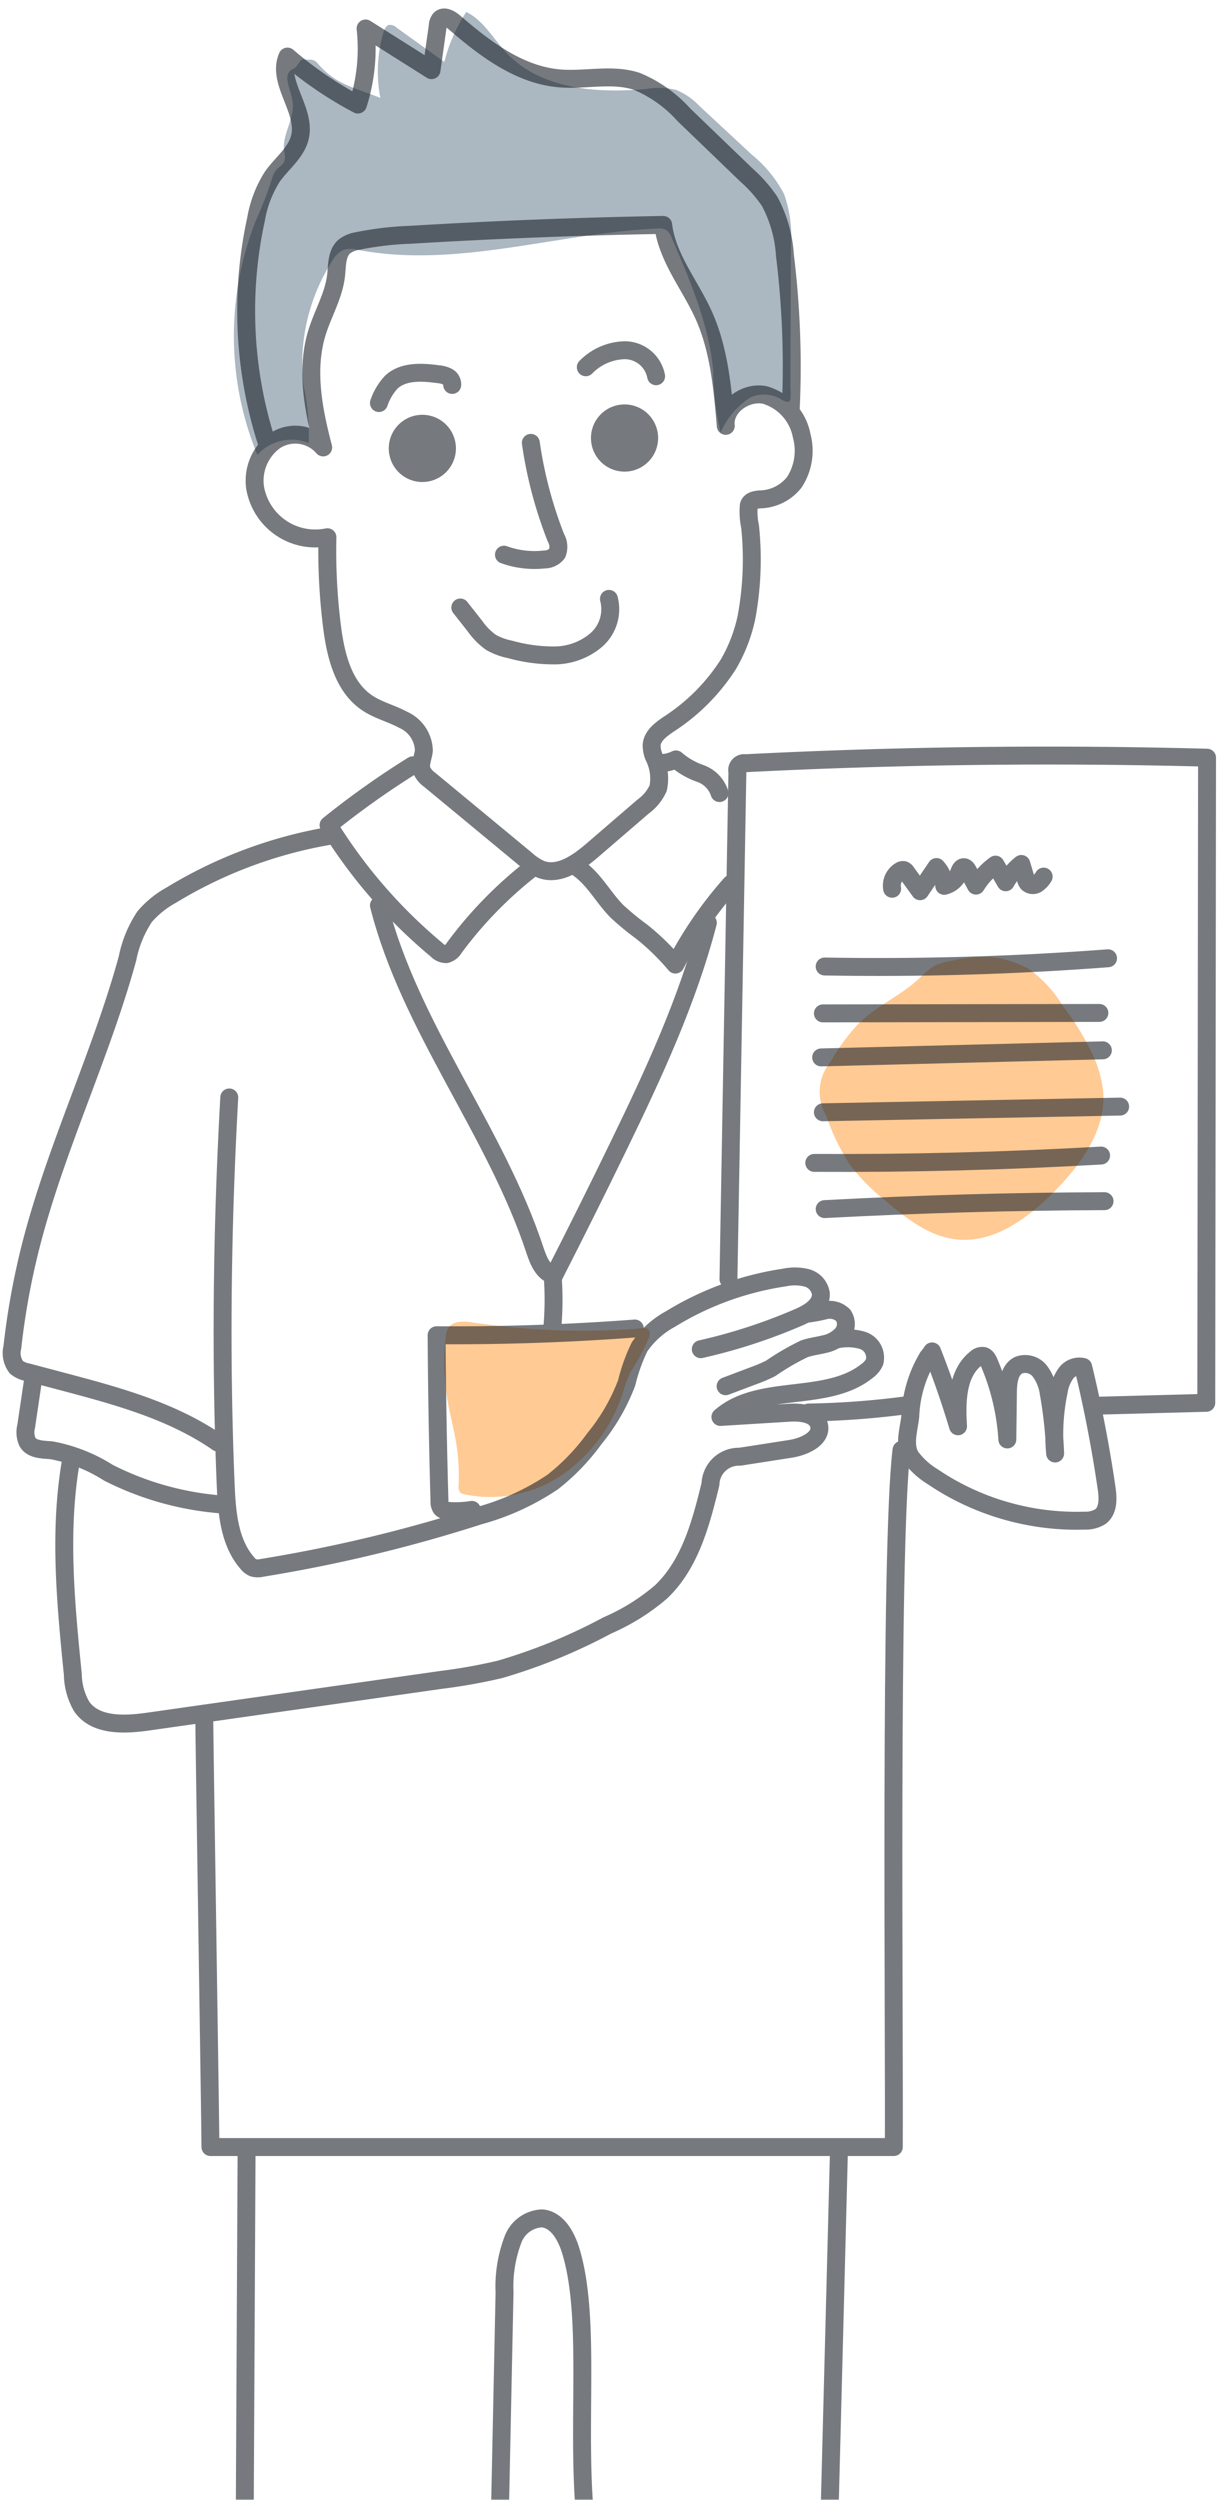
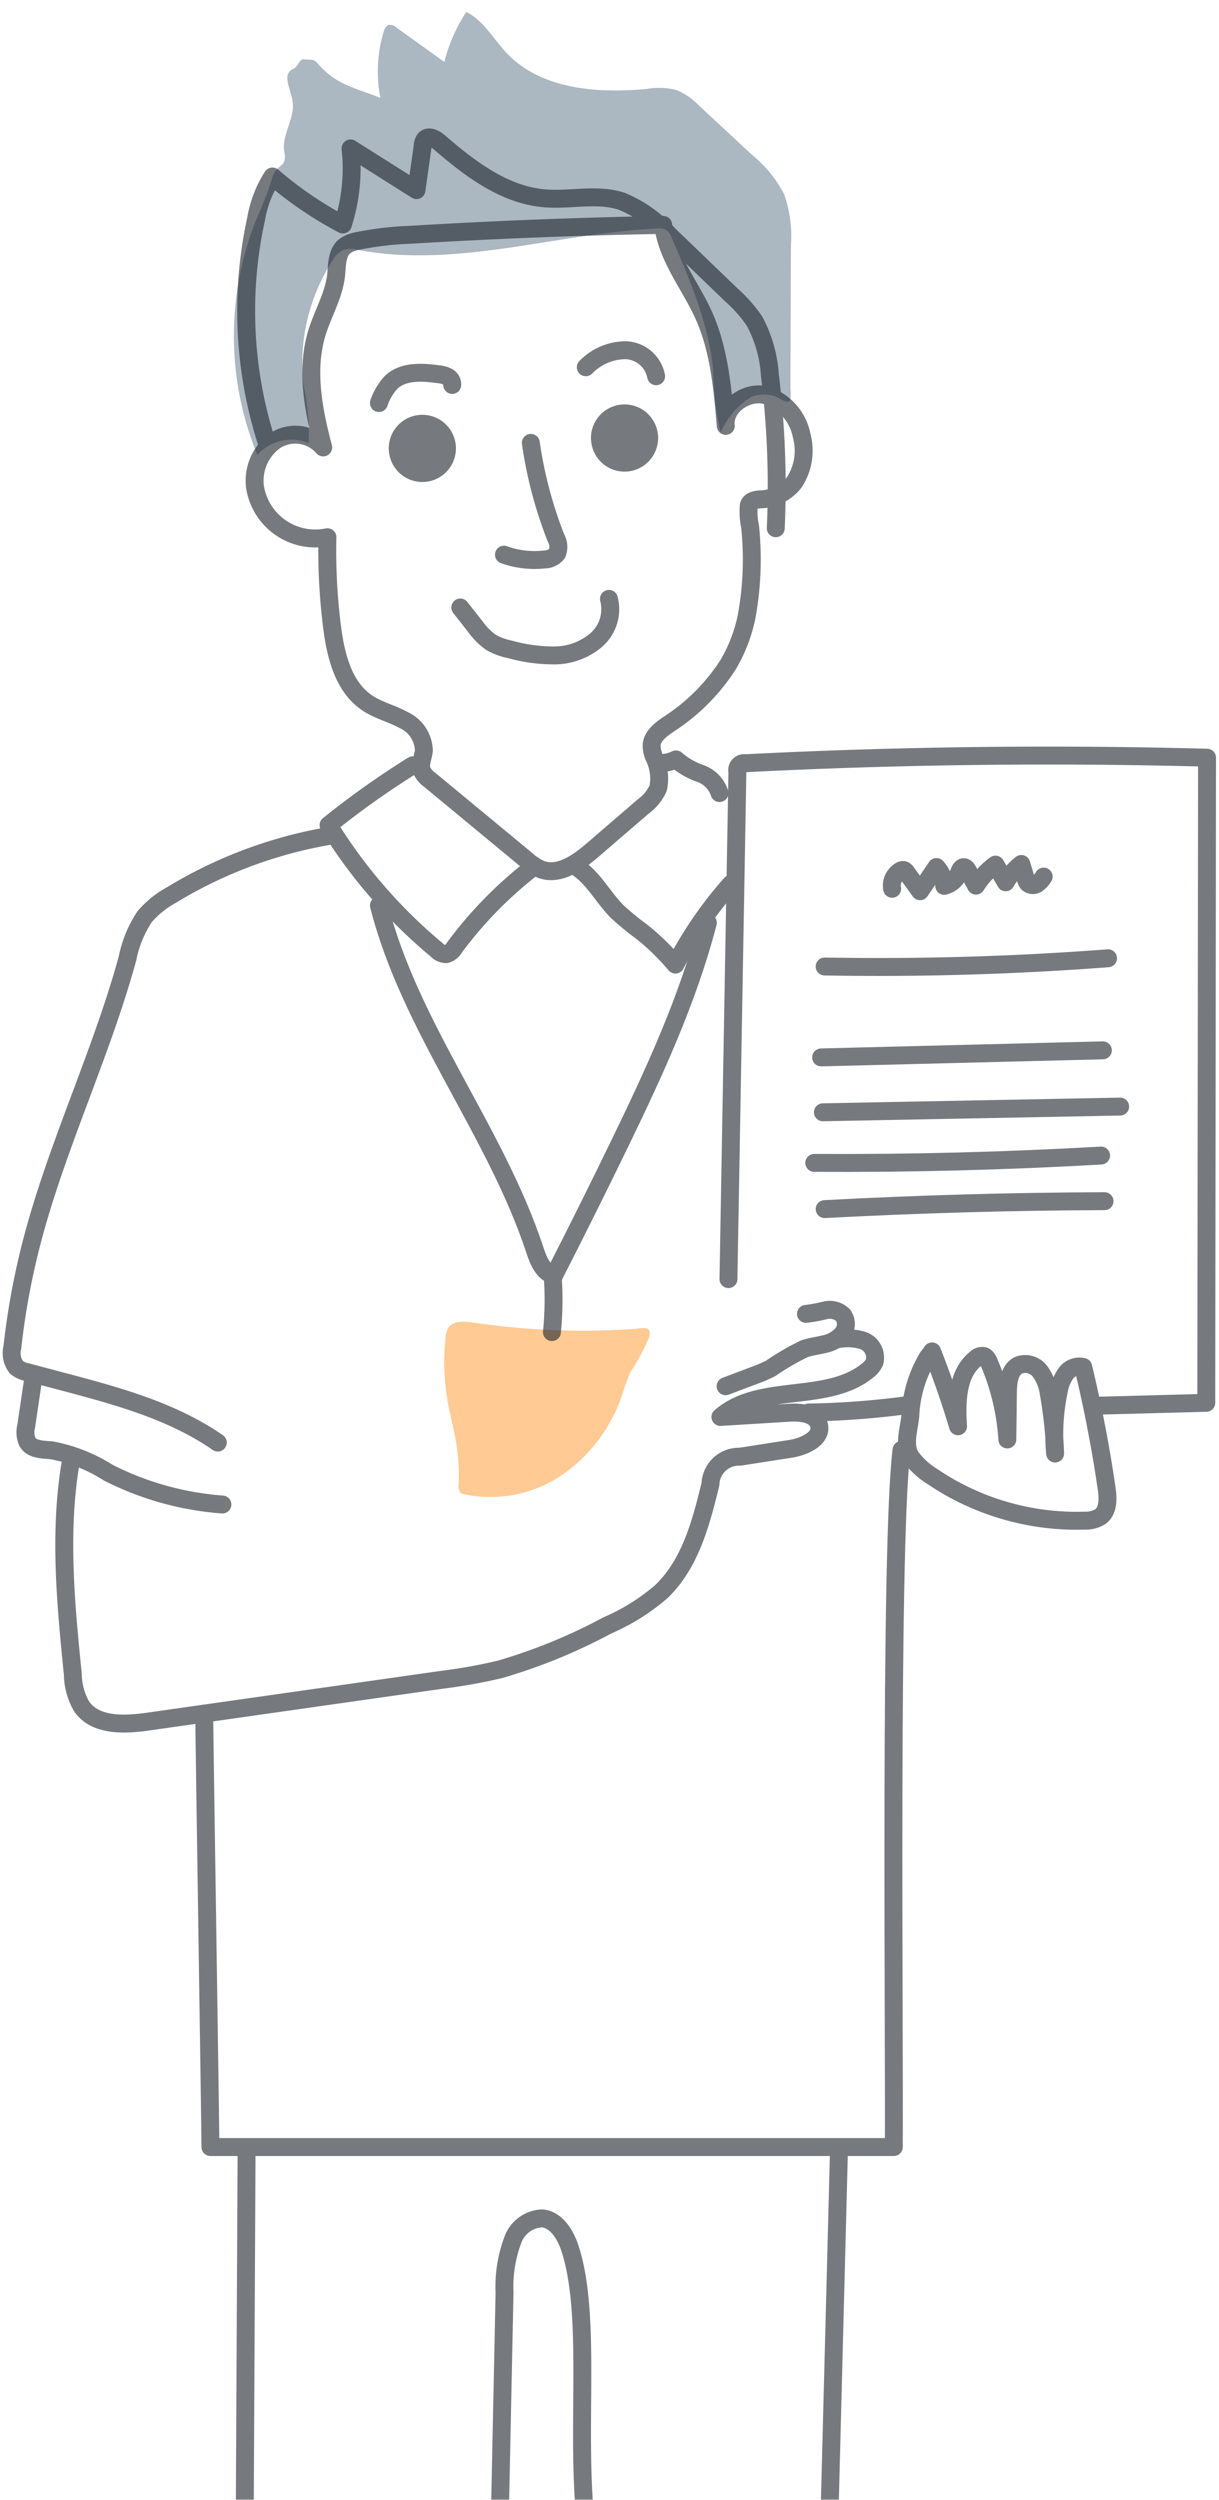
<svg xmlns="http://www.w3.org/2000/svg" width="102" height="209">
  <defs>
    <clipPath id="a">
      <path transform="translate(209 13457)" fill="none" d="M0 0h102v209H0z" />
    </clipPath>
  </defs>
  <g transform="translate(-209 -13457)" clip-path="url(#a)">
-     <path data-name="パス 2456" d="M300.156 13544.618a10.017 10.017 0 011.151 3.612c.269 3.233-1.862 6.158-4.153 8.456-2.191 2.2-5 4.263-8.086 3.943-2.3-.238-4.234-1.754-5.993-3.25a17.05 17.05 0 01-2.959-3 18.147 18.147 0 01-1.974-4.082 3.929 3.929 0 01.35-4.52 16.457 16.457 0 012.428-3.277c1.477-1.425 3.441-2.256 4.948-3.649a7.054 7.054 0 011.284-1.078 5.023 5.023 0 011.583-.467 10.394 10.394 0 013.846-.208 9.019 9.019 0 012.492.908 10.358 10.358 0 012.857 3.091 21.79 21.79 0 012.226 3.521z" fill="#ffa74e" opacity=".6" />
    <path data-name="パス 2457" d="M248.559 13567.568c-.746-.111-1.677-.156-2.071.488a1.826 1.826 0 00-.205.765 19 19 0 00.186 5.4c.2 1.107.494 2.194.682 3.3a17.186 17.186 0 01.223 3.662.766.766 0 00.137.6.714.714 0 00.353.155 10.676 10.676 0 008.154-1.611 13.219 13.219 0 005.043-6.711 15.471 15.471 0 01.7-1.915 16.39 16.39 0 001.555-2.908c.078-.29.118-.648-.239-.738a2.9 2.9 0 00-.845.041q-.516.037-1.034.065a62.7 62.7 0 01-8.154-.087q-2.249-.173-4.485-.506z" fill="#ffa74e" opacity=".6" />
    <path data-name="パス 2455" d="M275.182 13477.473a10.47 10.47 0 00-.571-4.234 10.5 10.5 0 00-2.706-3.312l-4.376-4.062a5.642 5.642 0 00-1.922-1.337 5.984 5.984 0 00-2.48-.094c-4.162.392-8.85.041-11.727-2.993-1.116-1.175-1.929-2.727-3.386-3.441a13.867 13.867 0 00-1.836 4.179l-4.017-2.885a.8.8 0 00-.606-.215c-.258.06-.382.348-.458.6a11.47 11.47 0 00-.269 5.507c-2.219-.891-3.712-1.083-5.262-2.9-.36-.423-.643-.239-1.193-.326-.251-.04-.525.662-.759.759-1.183.491-.173 1.757-.108 3.036s-.962 2.669-.715 3.925c.284 1.449-.657.871-1.044 2.294a30.621 30.621 0 01-1.315 3.41 26.177 26.177 0 00.104 19.65 3.823 3.823 0 014.3-.985 19.712 19.712 0 00-.435-4.823 15.833 15.833 0 012.422-10.439 2.119 2.119 0 01.9-.885 2.385 2.385 0 011.321.007c8.215 1.53 16.552-1.4 24.9-1.8a1.353 1.353 0 01.823.139 1.376 1.376 0 01.434.634c1.542 3.565 3.1 7.2 3.473 11.069a25.151 25.151 0 00.62 5.226 6.635 6.635 0 012.442-2.916 2.761 2.761 0 012.626.128c.231.121.661.387.771.016a3.545 3.545 0 00.007-.877v-.865l.025-7.163q.01-2.013.017-4.027z" fill="#abb7c1" />
    <g opacity=".6" stroke="#1a2229" stroke-linecap="round" stroke-linejoin="round" stroke-width="1.5">
      <path data-name="パス 2422" d="M253.417 13494.028a35.337 35.337 0 002.1 7.936 1.519 1.519 0 01.106 1.3 1.354 1.354 0 01-1.072.512 7.544 7.544 0 01-3.383-.4" fill="none" />
      <path data-name="パス 2423" d="M242.28 13494.49a2.06 2.06 0 102.06-2.06 2.06 2.06 0 00-2.06 2.06z" fill="#1a2229" />
      <path data-name="パス 2424" d="M259.199 13493.622a2.06 2.06 0 102.06-2.06 2.06 2.06 0 00-2.06 2.06z" fill="#1a2229" />
      <path data-name="パス 2425" d="M247.516 13507.792l1.239 1.572a5.578 5.578 0 001.338 1.348 5.344 5.344 0 001.6.586 13.577 13.577 0 003.741.5 5.428 5.428 0 003.473-1.3 3.426 3.426 0 001.046-3.427" fill="none" />
      <path data-name="パス 2426" d="M269.948 13512.536a16.568 16.568 0 01-5 5.015c-.637.438-1.359.96-1.421 1.731a2.455 2.455 0 00.2 1 4.028 4.028 0 01.348 2.609 3.831 3.831 0 01-1.252 1.535l-4.238 3.647c-1.235 1.062-2.834 2.2-4.352 1.6a4.556 4.556 0 01-1.193-.791l-8.086-6.686a1.923 1.923 0 01-.663-.791c-.182-.531.124-1.094.177-1.653a2.9 2.9 0 00-1.745-2.575c-.966-.526-2.067-.788-2.982-1.4-2.013-1.338-2.652-3.972-2.956-6.37a50.651 50.651 0 01-.388-7.49 5.105 5.105 0 01-6.055-4.169 4.122 4.122 0 011.672-3.903 3.091 3.091 0 014.028.563c-.824-3.143-1.471-6.5-.518-9.6.5-1.617 1.415-3.118 1.6-4.8.092-.85.044-1.839.691-2.4a2.4 2.4 0 011.05-.448 26.7 26.7 0 014.47-.53q10.569-.637 21.158-.825c.329 2.743 2.236 5 3.374 7.513 1.308 2.891 1.594 6.125 1.862 9.287-.169-1.609 1.687-2.911 3.27-2.58a4.39 4.39 0 013.082 3.409 4.813 4.813 0 01-.619 3.89 3.74 3.74 0 01-2.907 1.429c-.362.038-.791.1-.9.506a6.033 6.033 0 00.108 1.768 26.548 26.548 0 01-.3 7.58 13.157 13.157 0 01-1.515 3.929z" fill="none" />
-       <path data-name="パス 2427" d="M231.39 13494.214a36.009 36.009 0 01-.966-18.888 9.663 9.663 0 011.372-3.568c.791-1.118 2.023-2.005 2.313-3.344.489-2.256-1.973-4.566-1.055-6.684a31.64 31.64 0 005.893 4.011 15.275 15.275 0 00.642-6.359l5.519 3.483.523-3.726a.909.909 0 01.2-.544c.321-.315.848-.018 1.187.276 2.552 2.2 5.413 4.384 8.77 4.679 2.165.19 4.418-.426 6.486.248a10.9 10.9 0 013.95 2.8l5.254 5.054a11.725 11.725 0 011.913 2.17 10.942 10.942 0 011.287 4.515 76.242 76.242 0 01.491 12.8" fill="none" />
+       <path data-name="パス 2427" d="M231.39 13494.214a36.009 36.009 0 01-.966-18.888 9.663 9.663 0 011.372-3.568a31.64 31.64 0 005.893 4.011 15.275 15.275 0 00.642-6.359l5.519 3.483.523-3.726a.909.909 0 01.2-.544c.321-.315.848-.018 1.187.276 2.552 2.2 5.413 4.384 8.77 4.679 2.165.19 4.418-.426 6.486.248a10.9 10.9 0 013.95 2.8l5.254 5.054a11.725 11.725 0 011.913 2.17 10.942 10.942 0 011.287 4.515 76.242 76.242 0 01.491 12.8" fill="none" />
      <path data-name="パス 2428" d="M253.59 13529.519a34.159 34.159 0 00-6.576 6.717 1.129 1.129 0 01-.673.537 1.1 1.1 0 01-.794-.35 42.752 42.752 0 01-9.055-10.435 70.872 70.872 0 017.046-5" fill="none" />
      <path data-name="パス 2429" d="M257.159 13529.441c1.469.887 2.264 2.546 3.475 3.763a22.966 22.966 0 002.043 1.679 19.734 19.734 0 012.837 2.762 33.444 33.444 0 014.646-6.748" fill="none" />
      <path data-name="パス 2430" d="M264.292 13520.805a3.113 3.113 0 001.267-.313 6.248 6.248 0 002.047 1.178 2.6 2.6 0 011.6 1.636" fill="none" />
      <path data-name="パス 2431" d="M268.229 13534.155c-1.687 6.482-4.527 12.6-7.453 18.621q-2.65 5.457-5.413 10.86c-.9-.2-1.309-1.224-1.6-2.1-3.313-10.042-10.447-18.587-13.056-28.834" fill="none" />
-       <path data-name="パス 2432" d="M228.184 13548.756c-.6 10.781-.745 21.59-.3 32.378.1 2.314.292 4.819 1.818 6.561a1.271 1.271 0 00.488.382 1.429 1.429 0 00.725.009 124.342 124.342 0 0018.182-4.367 20.879 20.879 0 006.159-2.818 18.082 18.082 0 003.49-3.631 16.5 16.5 0 002.692-4.658 14.925 14.925 0 011.075-3 7.378 7.378 0 012.583-2.33 25.353 25.353 0 019.545-3.472 4.2 4.2 0 011.858.028 1.612 1.612 0 011.184 1.307c.07.957-.942 1.6-1.822 1.977a46.005 46.005 0 01-8.223 2.68" fill="none" />
      <path data-name="パス 2433" d="M276.44 13566.849a12.014 12.014 0 001.612-.295 1.6 1.6 0 011.509.422 1.307 1.307 0 01-.11 1.588 2.729 2.729 0 01-1.481.817c-.557.141-1.133.2-1.676.392a20.955 20.955 0 00-2.8 1.629 12.1 12.1 0 01-1.439.615l-2.339.882" fill="none" />
      <path data-name="パス 2434" d="M278.951 13569.003a4.4 4.4 0 012.244.07 1.516 1.516 0 01.987 1.794 1.844 1.844 0 01-.6.731c-3.393 2.746-9 1.007-12.3 3.871l5.772-.355c.967-.06 2.221.075 2.471 1.01.3 1.144-1.224 1.83-2.394 2.012l-4.222.657a2.375 2.375 0 00-2.461 2.289c-.794 3.257-1.7 6.7-4.132 9.009a17.667 17.667 0 01-4.5 2.808 46.471 46.471 0 01-8.989 3.675 46.314 46.314 0 01-4.9.876l-24.525 3.487c-1.985.282-4.4.391-5.559-1.246a5.517 5.517 0 01-.748-2.694c-.6-5.971-1.187-12.031-.145-17.94" fill="none" />
      <path data-name="パス 2435" d="M227.225 13577.609c-3.839-2.654-8.451-3.9-12.962-5.094l-2.994-.794a1.986 1.986 0 01-.9-.41 1.975 1.975 0 01-.334-1.673 61.913 61.913 0 011.587-8.657c2.1-8.129 5.825-15.758 8.048-23.853a9.648 9.648 0 011.443-3.5 8.037 8.037 0 012.222-1.791 37.69 37.69 0 0113.413-4.983" fill="none" />
      <path data-name="パス 2436" d="M211.813 13572.054l-.621 4.191a1.979 1.979 0 00.115 1.335c.39.629 1.284.613 2.021.677a13.5 13.5 0 014.749 1.878 25.2 25.2 0 009.532 2.653" fill="none" />
      <path data-name="パス 2437" d="M255.248 13563.705a27.3 27.3 0 01-.065 4.667" fill="none" />
-       <path data-name="パス 2438" d="M262.119 13568.073q-8.277.623-16.586.562.041 6.941.241 13.88a.916.916 0 00.155.589.873.873 0 00.619.222 8.387 8.387 0 001.931-.089" fill="none" />
      <path data-name="パス 2439" d="M286.992 13569.987q1.216 3.083 2.172 6.261c-.121-2.034-.1-4.41 1.5-5.67a.751.751 0 01.64-.209c.231.067.356.309.451.53a19.347 19.347 0 011.534 6.45l.049-3.953c.01-.856.126-1.888.9-2.259a1.559 1.559 0 011.779.511 3.962 3.962 0 01.734 1.829 35.464 35.464 0 01.537 5.047 17.6 17.6 0 01.3-5.182 3.542 3.542 0 01.6-1.515 1.394 1.394 0 011.449-.539q1.211 5.011 1.956 10.12c.124.85.17 1.877-.518 2.392a2.321 2.321 0 01-1.334.336 21.261 21.261 0 01-5.344-.506 21.572 21.572 0 01-5.032-1.8 20.948 20.948 0 01-2.317-1.364 6.4 6.4 0 01-1.826-1.654c-.644-.987-.149-2.36-.051-3.439a10.351 10.351 0 011.471-4.915 3.6 3.6 0 00.35-.471z" fill="none" />
      <path data-name="パス 2440" d="M226.088 13600.282c0 1.554.521 34.673.521 36.227h57.179c.072-8.219-.36-50.128.646-58.285" fill="none" />
      <path data-name="パス 2441" d="M269.954 13563.943l.748-42.416a.581.581 0 01.67-.716q19.3-.977 38.628-.462l-.065 53.937-9.523.252" fill="none" />
      <path data-name="パス 2442" d="M284.787 13574.497a70.394 70.394 0 01-8.126.6" fill="none" />
      <path data-name="パス 2443" d="M240.707 13490.697a4.823 4.823 0 011.037-1.748c1.007-.939 2.57-.848 3.934-.661a2.047 2.047 0 01.786.219.711.711 0 01.375.677" fill="none" />
      <path data-name="パス 2444" d="M258.016 13487.706a4.705 4.705 0 013.295-1.425 2.681 2.681 0 012.59 2.176" fill="none" />
      <path data-name="パス 2445" d="M278.002 13537.807q11.864.211 23.714-.688" fill="none" />
-       <path data-name="パス 2446" d="M277.857 13541.727l23.134-.038" fill="none" />
      <path data-name="パス 2447" d="M277.711 13545.407l23.571-.591" fill="none" />
      <path data-name="パス 2448" d="M277.855 13549.996l24.873-.477" fill="none" />
      <path data-name="パス 2449" d="M277.134 13554.227q12.007.069 24-.614" fill="none" />
      <path data-name="パス 2450" d="M278.004 13558.09q11.7-.623 23.42-.663" fill="none" />
      <path data-name="パス 2451" d="M283.649 13531.307a1.437 1.437 0 01.685-1.5.4.4 0 01.289-.064.466.466 0 01.227.2l1.137 1.57 1.373-2.023a2.439 2.439 0 01.648 1.573 1.772 1.772 0 001.225-1.066c.084-.217.191-.5.423-.491.164.008.269.17.347.315l.663 1.223a6.2 6.2 0 011.634-1.754l.853 1.473a5.127 5.127 0 011.307-1.529l.372 1.247a.926.926 0 00.163.352.631.631 0 00.77.068 1.854 1.854 0 00.563-.61" fill="none" />
      <path data-name="パス 2452" d="M229.632 13636.85l-.161 32.148" fill="none" />
      <path data-name="パス 2453" d="M250.792 13669l.426-20.331a11.053 11.053 0 01.689-4.381 2.721 2.721 0 012.443-1.816c1.27.107 2.024 1.466 2.4 2.683 1.811 5.874.345 15.408 1.337 23.448" fill="none" />
      <path data-name="パス 2454" d="M278.386 13668.143l.819-31.539" fill="none" />
    </g>
  </g>
</svg>